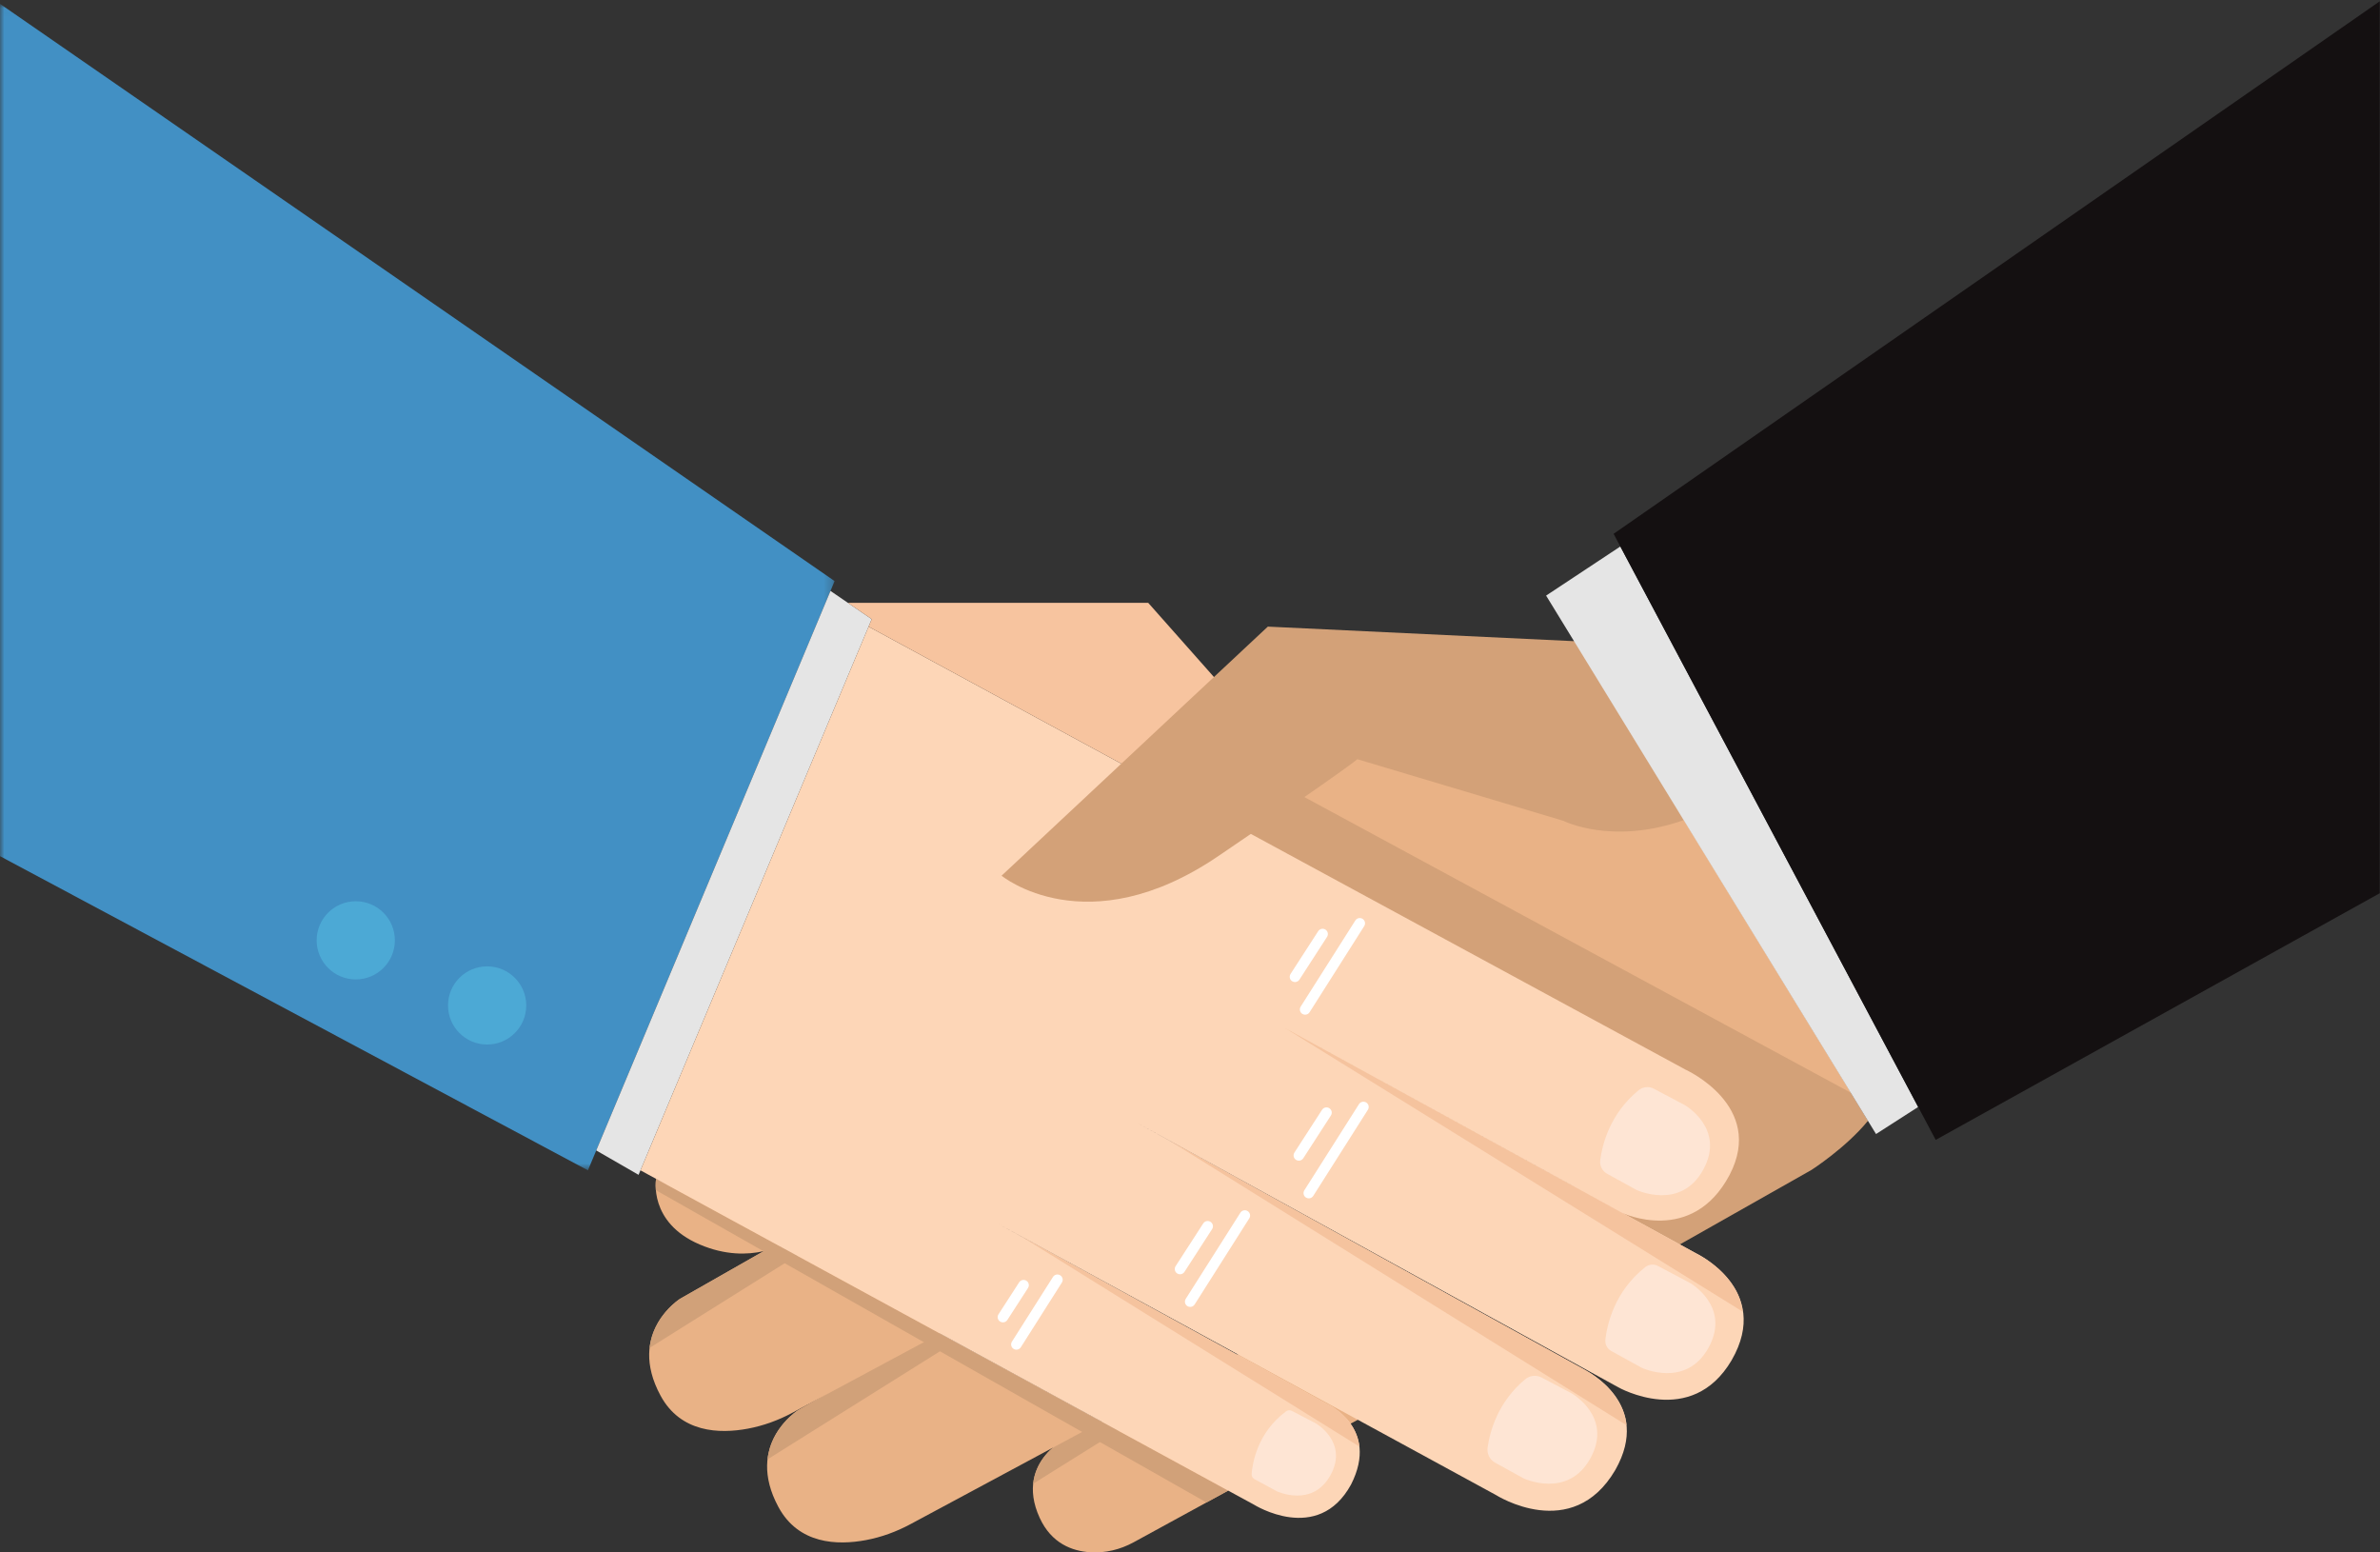
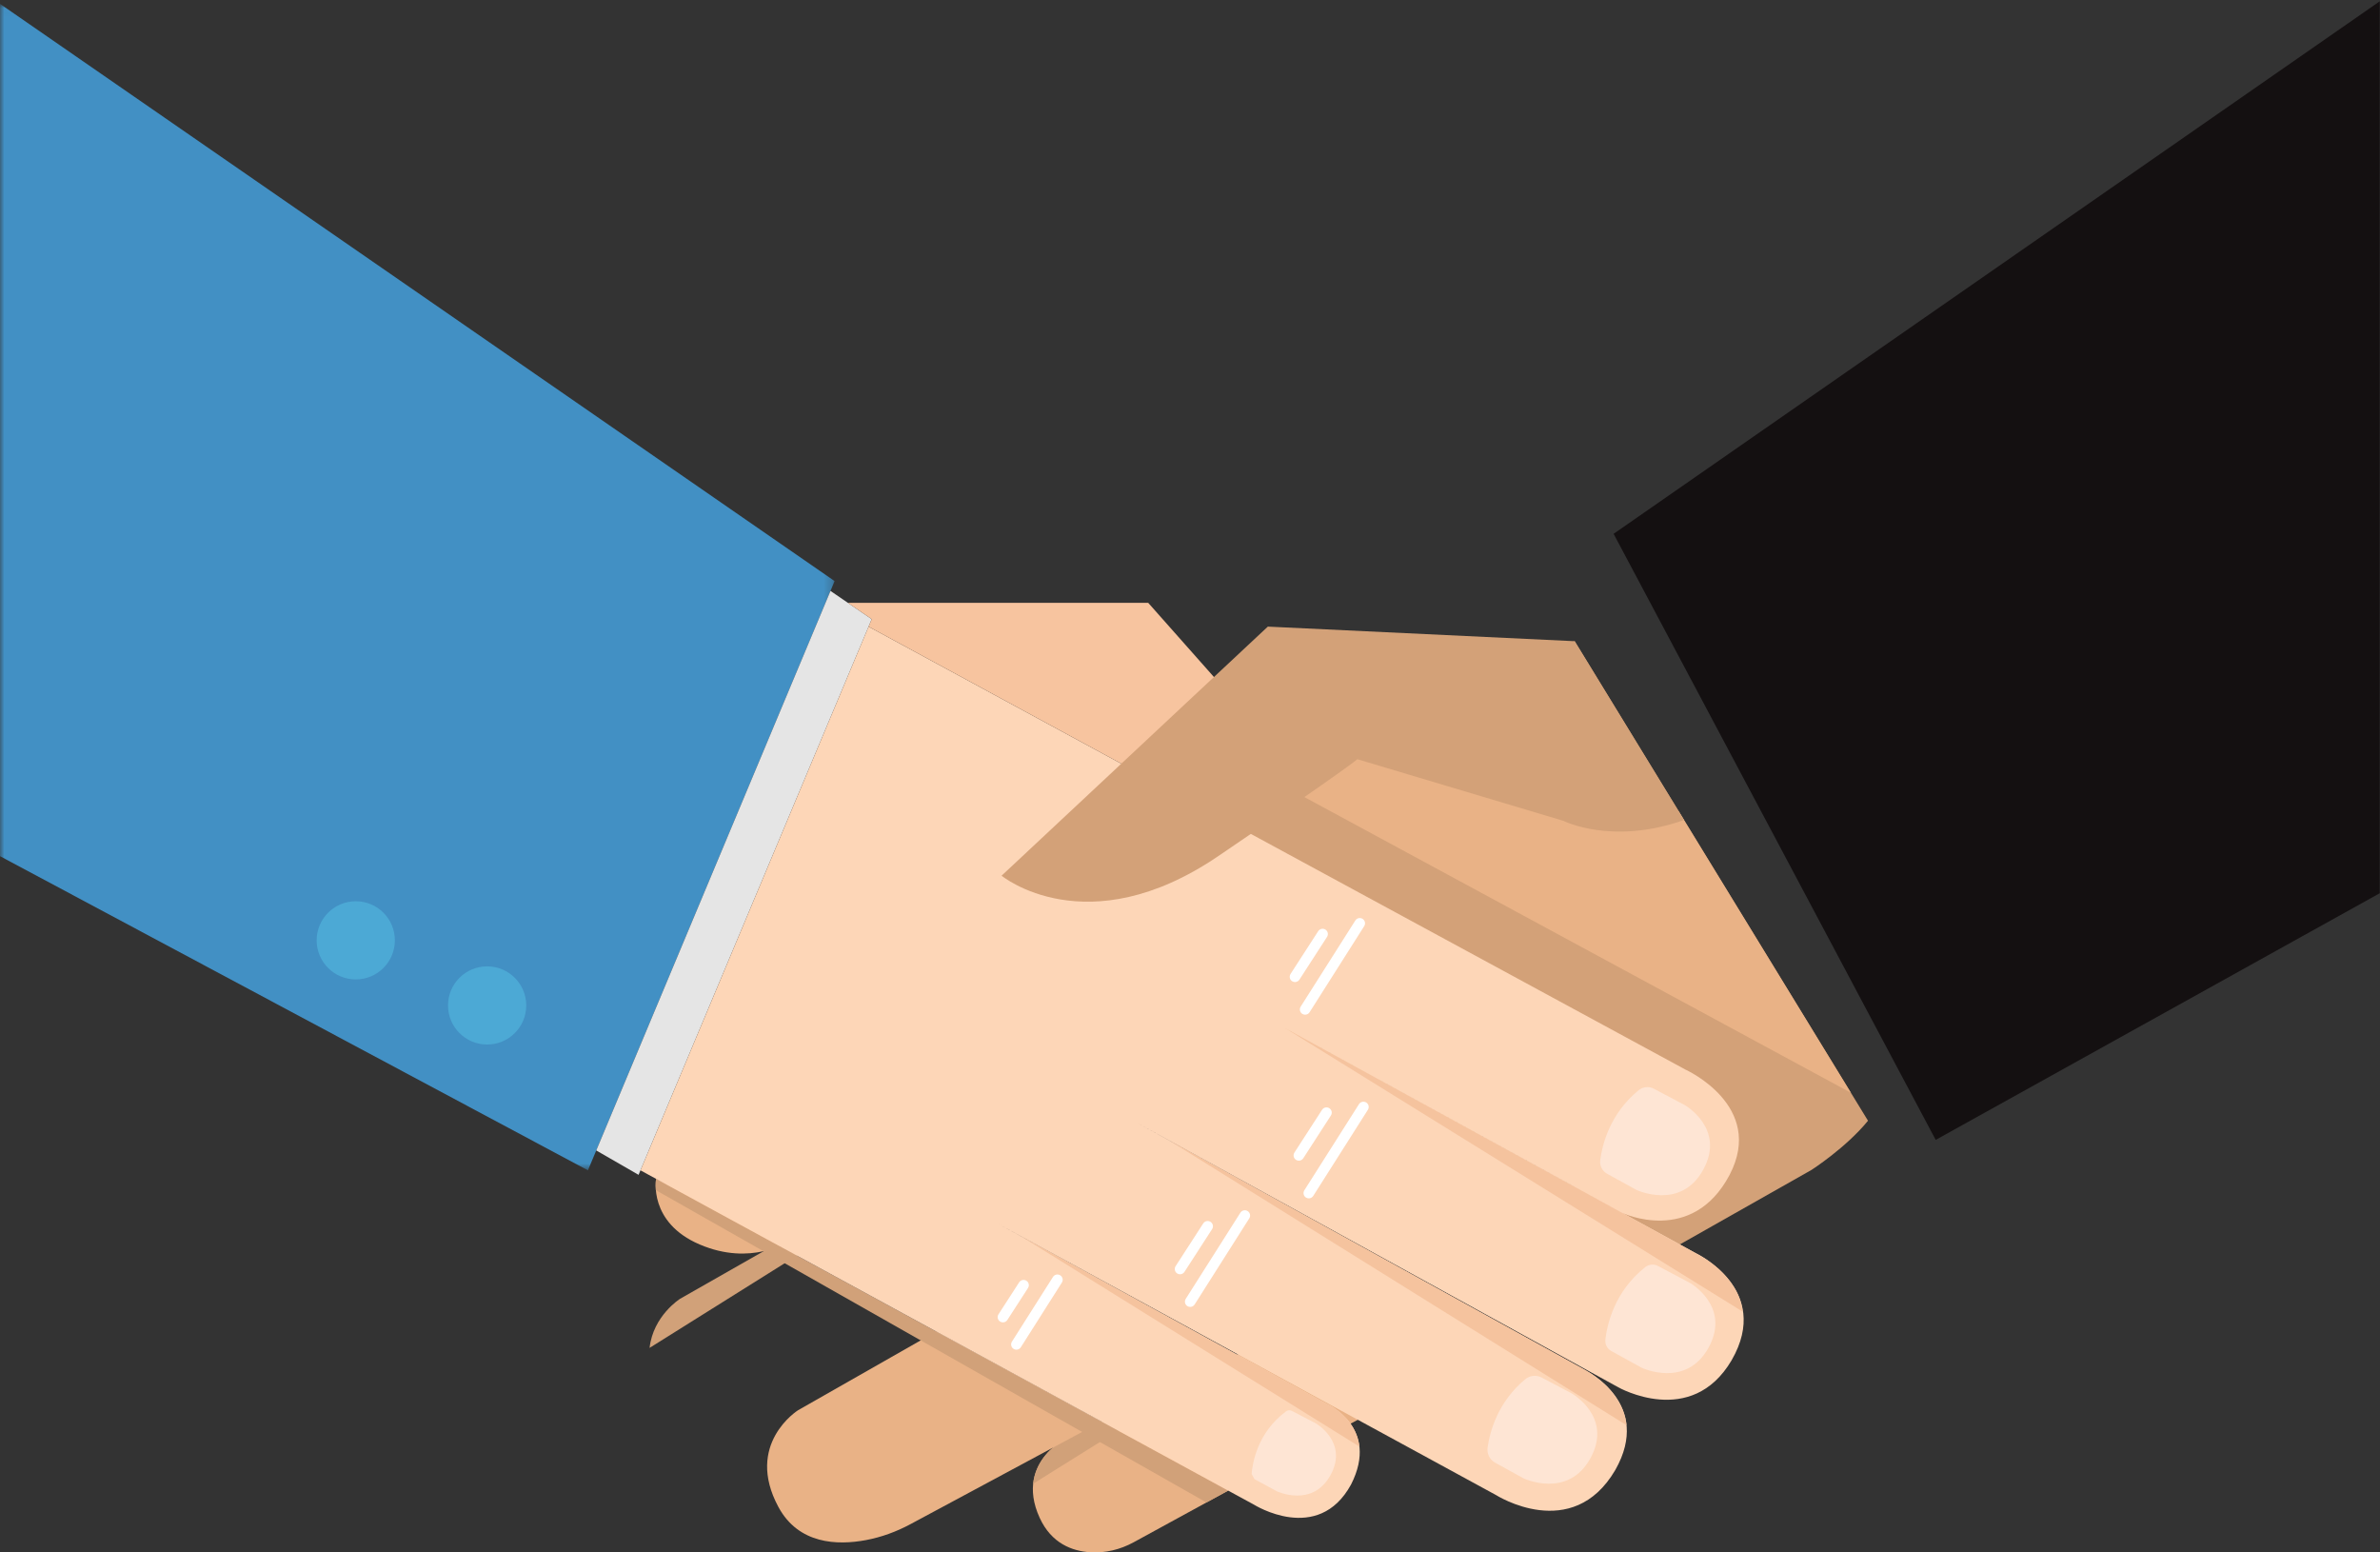
<svg xmlns="http://www.w3.org/2000/svg" xmlns:xlink="http://www.w3.org/1999/xlink" width="276" height="180" viewBox="0 0 276 180">
  <rect x="0" y="0" width="276" height="180" fill="#333333" stroke="none" />
  <defs>
    <polygon id="conseil-a" points="0 .018 96.787 .018 96.787 135.271 0 135.271" />
  </defs>
  <g fill="none" fill-rule="evenodd" transform="translate(-1)">
    <path fill="#4290C4" d="M1,100 L1,1 L1,100 Z" />
    <g transform="translate(1)">
      <path fill="#E9B286" d="M158.712,163.934 L131.455,178.83 C129.916,179.671 128.171,180.095 126.42,179.982 C124.348,179.849 121.935,178.97 120.568,175.992 C118.997,172.566 120.06,170.15 121.246,168.715 C121.904,167.92 122.739,167.292 123.664,166.836 L144.874,156.381 L158.712,163.934 Z" />
      <path fill="#D1A179" d="M119.812,172.038 C119.961,170.621 120.584,169.515 121.246,168.715 C121.904,167.92 122.739,167.292 123.664,166.836 L144.874,156.381 L119.812,172.038 Z" />
      <path fill="#E9B286" d="M127.737,164.828 L105.562,176.735 C103.946,177.602 102.211,178.236 100.408,178.574 C97.11,179.192 92.608,179.06 90.274,174.74 C86.32,167.42 92.542,163.518 92.542,163.518 L108.574,154.387 L127.737,164.828 Z" />
-       <path fill="#D1A179" d="M109.041,156.657 L108.574,154.387 L92.542,163.517 C92.542,163.517 89.425,165.473 89.006,169.212 L109.041,156.657 Z" />
-       <path fill="#E9B286" d="M114.061,151.904 L91.886,163.81 C90.27,164.678 88.535,165.312 86.731,165.65 C83.434,166.268 78.932,166.137 76.598,161.816 C72.644,154.496 78.866,150.593 78.866,150.593 L94.898,141.463 L114.061,151.904 Z" />
      <path fill="#D1A179" d="M95.365,143.733 L94.898,141.463 L78.866,150.593 C78.866,150.593 75.748,152.548 75.329,156.287 L95.365,143.733 Z" />
      <path fill="#E9B286" d="M76.086,136.687 C76.086,136.687 75.157,141.741 81.145,144.297 C87.134,146.853 91.379,143.948 91.379,143.948 L76.086,136.687 Z" />
      <path fill="#D1A179" d="M76.058,137.998 C75.991,137.207 76.086,136.687 76.086,136.687 L142.429,172.833 L139.909,174.21 L76.058,137.998 Z" />
      <path fill="#D3A178" d="M194.795,144.297 L210.082,135.645 C210.082,135.645 214.068,133.084 216.626,129.947 L182.61,74.346 L135.608,96.349 L187.785,142.183 L194.795,144.297 Z" />
      <g transform="translate(0 .428)">
        <mask id="conseil-b" fill="#fff">
          <use xlink:href="#conseil-a" />
        </mask>
        <polyline fill="#4290C4" points="0 .018 96.787 66.947 68.179 135.271 0 98.843" mask="url(#conseil-b)" />
      </g>
      <polygon fill="#E5E5E5" points="96.309 68.516 101.09 71.79 74.052 136.221 69.144 133.393" />
      <path fill="#FDD6B7" d="M100.726,72.655 L195.461,124.02 C195.461,124.02 204.764,128.203 200.578,136.221 C196.217,144.471 188.134,140.636 188.134,140.636 L144.873,116.932 L196.624,145.284 C196.624,145.284 205.578,149.468 200.81,157.718 C196.131,165.671 187.669,160.855 187.669,160.855 L131.849,130.179 L183.991,158.967 C183.991,158.967 191.681,162.772 187.321,170.441 C182.32,178.981 173.482,173.346 173.482,173.346 L115.568,141.799 L153.872,162.772 C153.872,162.772 160.05,165.503 156.677,172.126 C152.84,179.156 145.397,174.45 145.397,174.45 L74.271,135.698 L100.726,72.655 Z" />
      <path fill="#FEE5D4" d="M185.572,134.515 C185.805,132.733 186.687,129.133 190.028,126.411 C190.524,126.007 191.212,125.93 191.778,126.23 L195.345,128.116 C195.345,128.116 200.142,130.818 197.526,135.611 C194.909,140.404 189.763,137.964 189.763,137.964 L186.377,136.1 C185.807,135.786 185.488,135.158 185.572,134.515" />
      <polygon fill="#F7C49F" points="98.33 69.901 133.157 69.901 148.682 87.419 144.426 96.349 100.726 72.655 101.09 71.79" />
      <path fill="#F5C39E" d="M188.625 165.25L135.608 132.254 183.592 158.705C183.592 158.705 188.207 161.054 188.625 165.25M202.083 152.078L149.035 119.212 197.05 145.533C197.05 145.533 201.664 147.882 202.083 152.078" />
      <path fill="#FFF" d="M136.844 147.752C136.73 147.752 136.615 147.721 136.513 147.654 136.23 147.472 136.149 147.094 136.331 146.811L139.537 141.852C139.72 141.569 140.099 141.488 140.381 141.67 140.665 141.853 140.746 142.23 140.563 142.513L137.357 147.473C137.241 147.654 137.044 147.752 136.844 147.752M138.022 151.534C137.91 151.534 137.797 151.504 137.695 151.439 137.41 151.259 137.326 150.882 137.507 150.598L143.843 140.612C144.023 140.328 144.401 140.243 144.686 140.423 144.97 140.604 145.055 140.981 144.874 141.265L138.538 151.251C138.422 151.434 138.224 151.534 138.022 151.534M116.306 153.327C116.192 153.327 116.078 153.296 115.975 153.229 115.692 153.047 115.61 152.669 115.794 152.387L118.187 148.684C118.37 148.4 118.748 148.319 119.031 148.502 119.314 148.685 119.396 149.062 119.213 149.345L116.819 153.048C116.703 153.229 116.506 153.327 116.306 153.327M117.867 156.494C117.755 156.494 117.642 156.464 117.54 156.399 117.256 156.219 117.171 155.842 117.352 155.558L122.11 148.059C122.29 147.775 122.667 147.691 122.952 147.871 123.237 148.051 123.321 148.428 123.141 148.713L118.383 156.211C118.267 156.394 118.069 156.494 117.867 156.494M150.622 134.579C150.508 134.579 150.394 134.547 150.292 134.481 150.008 134.299 149.927 133.921 150.11 133.638L153.315 128.678C153.499 128.395 153.877 128.315 154.159 128.497 154.443 128.68 154.524 129.057 154.341 129.34L151.135 134.3C151.019 134.481 150.822 134.579 150.622 134.579M151.776 138.948C151.664 138.948 151.552 138.917 151.45 138.853 151.165 138.672 151.08 138.296 151.261 138.011L157.597 128.025C157.778 127.741 158.155 127.656 158.44 127.836 158.725 128.017 158.809 128.394 158.629 128.678L152.292 138.664C152.176 138.848 151.979 138.948 151.776 138.948M150.173 113.869C150.059 113.869 149.945 113.838 149.843 113.772 149.559 113.589 149.478 113.211 149.661 112.928L152.867 107.968C153.05 107.685 153.428 107.605 153.711 107.787 153.994 107.97 154.075 108.348 153.893 108.63L150.687 113.59C150.57 113.771 150.374 113.869 150.173 113.869M151.351 117.652C151.239 117.652 151.127 117.621 151.025 117.557 150.74 117.376 150.655 116.999 150.836 116.715L157.172 106.729C157.353 106.444 157.73 106.36 158.015 106.541 158.3 106.721 158.384 107.097 158.204 107.382L151.867 117.368C151.751 117.551 151.554 117.652 151.351 117.652" />
      <path fill="#4CA9D5" d="M36.722 109.031C36.722 106.528 38.752 104.499 41.257 104.499 43.762 104.499 45.792 106.528 45.792 109.031 45.792 111.534 43.762 113.563 41.257 113.563 38.752 113.563 36.722 111.534 36.722 109.031M51.956 116.58C51.956 114.077 53.986 112.048 56.491 112.048 58.996 112.048 61.027 114.077 61.027 116.58 61.027 119.083 58.996 121.112 56.491 121.112 53.986 121.112 51.956 119.083 51.956 116.58" />
      <polygon fill="#E9B286" points="214.644 126.706 145.456 89.278 158.113 84.978 192.67 94.274 194.647 94.042" />
      <path fill="#D3A178" d="M195.294,95.078 C186.921,98.041 181.303,95.175 181.303,95.175 L157.404,88.029 C157.404,88.029 156.532,88.9 141.269,99.271 C126.005,109.641 116.15,101.536 116.15,101.536 L147.025,72.655 L182.61,74.346 L195.294,95.078 Z" />
-       <polygon fill="#E5E5E5" points="217.557 131.489 179.296 69.059 187.902 63.366 222.441 128.352" />
      <polygon fill="#141011" points="275.967 .155 275.967 103.57 224.476 132.169 187.124 61.895" />
      <path fill="#F5C39E" d="M153.872,162.772 L118.459,143.381 L118.457,143.38 L157.646,167.729 C157.254,164.268 153.872,162.772 153.872,162.772" />
-       <path fill="#FEE5D4" d="M172.511 167.844C172.765 166.038 173.669 162.575 176.877 159.921 177.415 159.476 178.168 159.396 178.784 159.723L182.268 161.565C182.268 161.565 187.064 164.267 184.448 169.06 181.831 173.853 176.685 171.413 176.685 171.413L173.384 169.595C172.756 169.25 172.411 168.553 172.511 167.844M145.147 170.902C145.238 169.701 145.792 166.122 149.141 163.643 149.335 163.5 149.593 163.477 149.808 163.588L152.551 165.011C152.551 165.011 156.4 167.178 154.301 171.023 152.201 174.869 148.073 172.911 148.073 172.911L145.472 171.498C145.255 171.38 145.128 171.147 145.147 170.902M186.17 155.318C186.37 153.582 187.217 149.744 190.799 146.917 191.217 146.587 191.792 146.536 192.263 146.786L195.964 148.743C195.964 148.743 200.762 151.445 198.145 156.238 195.528 161.031 190.382 158.591 190.382 158.591L186.858 156.651C186.379 156.387 186.108 155.861 186.17 155.318" />
+       <path fill="#FEE5D4" d="M172.511 167.844C172.765 166.038 173.669 162.575 176.877 159.921 177.415 159.476 178.168 159.396 178.784 159.723L182.268 161.565C182.268 161.565 187.064 164.267 184.448 169.06 181.831 173.853 176.685 171.413 176.685 171.413L173.384 169.595C172.756 169.25 172.411 168.553 172.511 167.844M145.147 170.902C145.238 169.701 145.792 166.122 149.141 163.643 149.335 163.5 149.593 163.477 149.808 163.588L152.551 165.011C152.551 165.011 156.4 167.178 154.301 171.023 152.201 174.869 148.073 172.911 148.073 172.911L145.472 171.498M186.17 155.318C186.37 153.582 187.217 149.744 190.799 146.917 191.217 146.587 191.792 146.536 192.263 146.786L195.964 148.743C195.964 148.743 200.762 151.445 198.145 156.238 195.528 161.031 190.382 158.591 190.382 158.591L186.858 156.651C186.379 156.387 186.108 155.861 186.17 155.318" />
    </g>
  </g>
</svg>